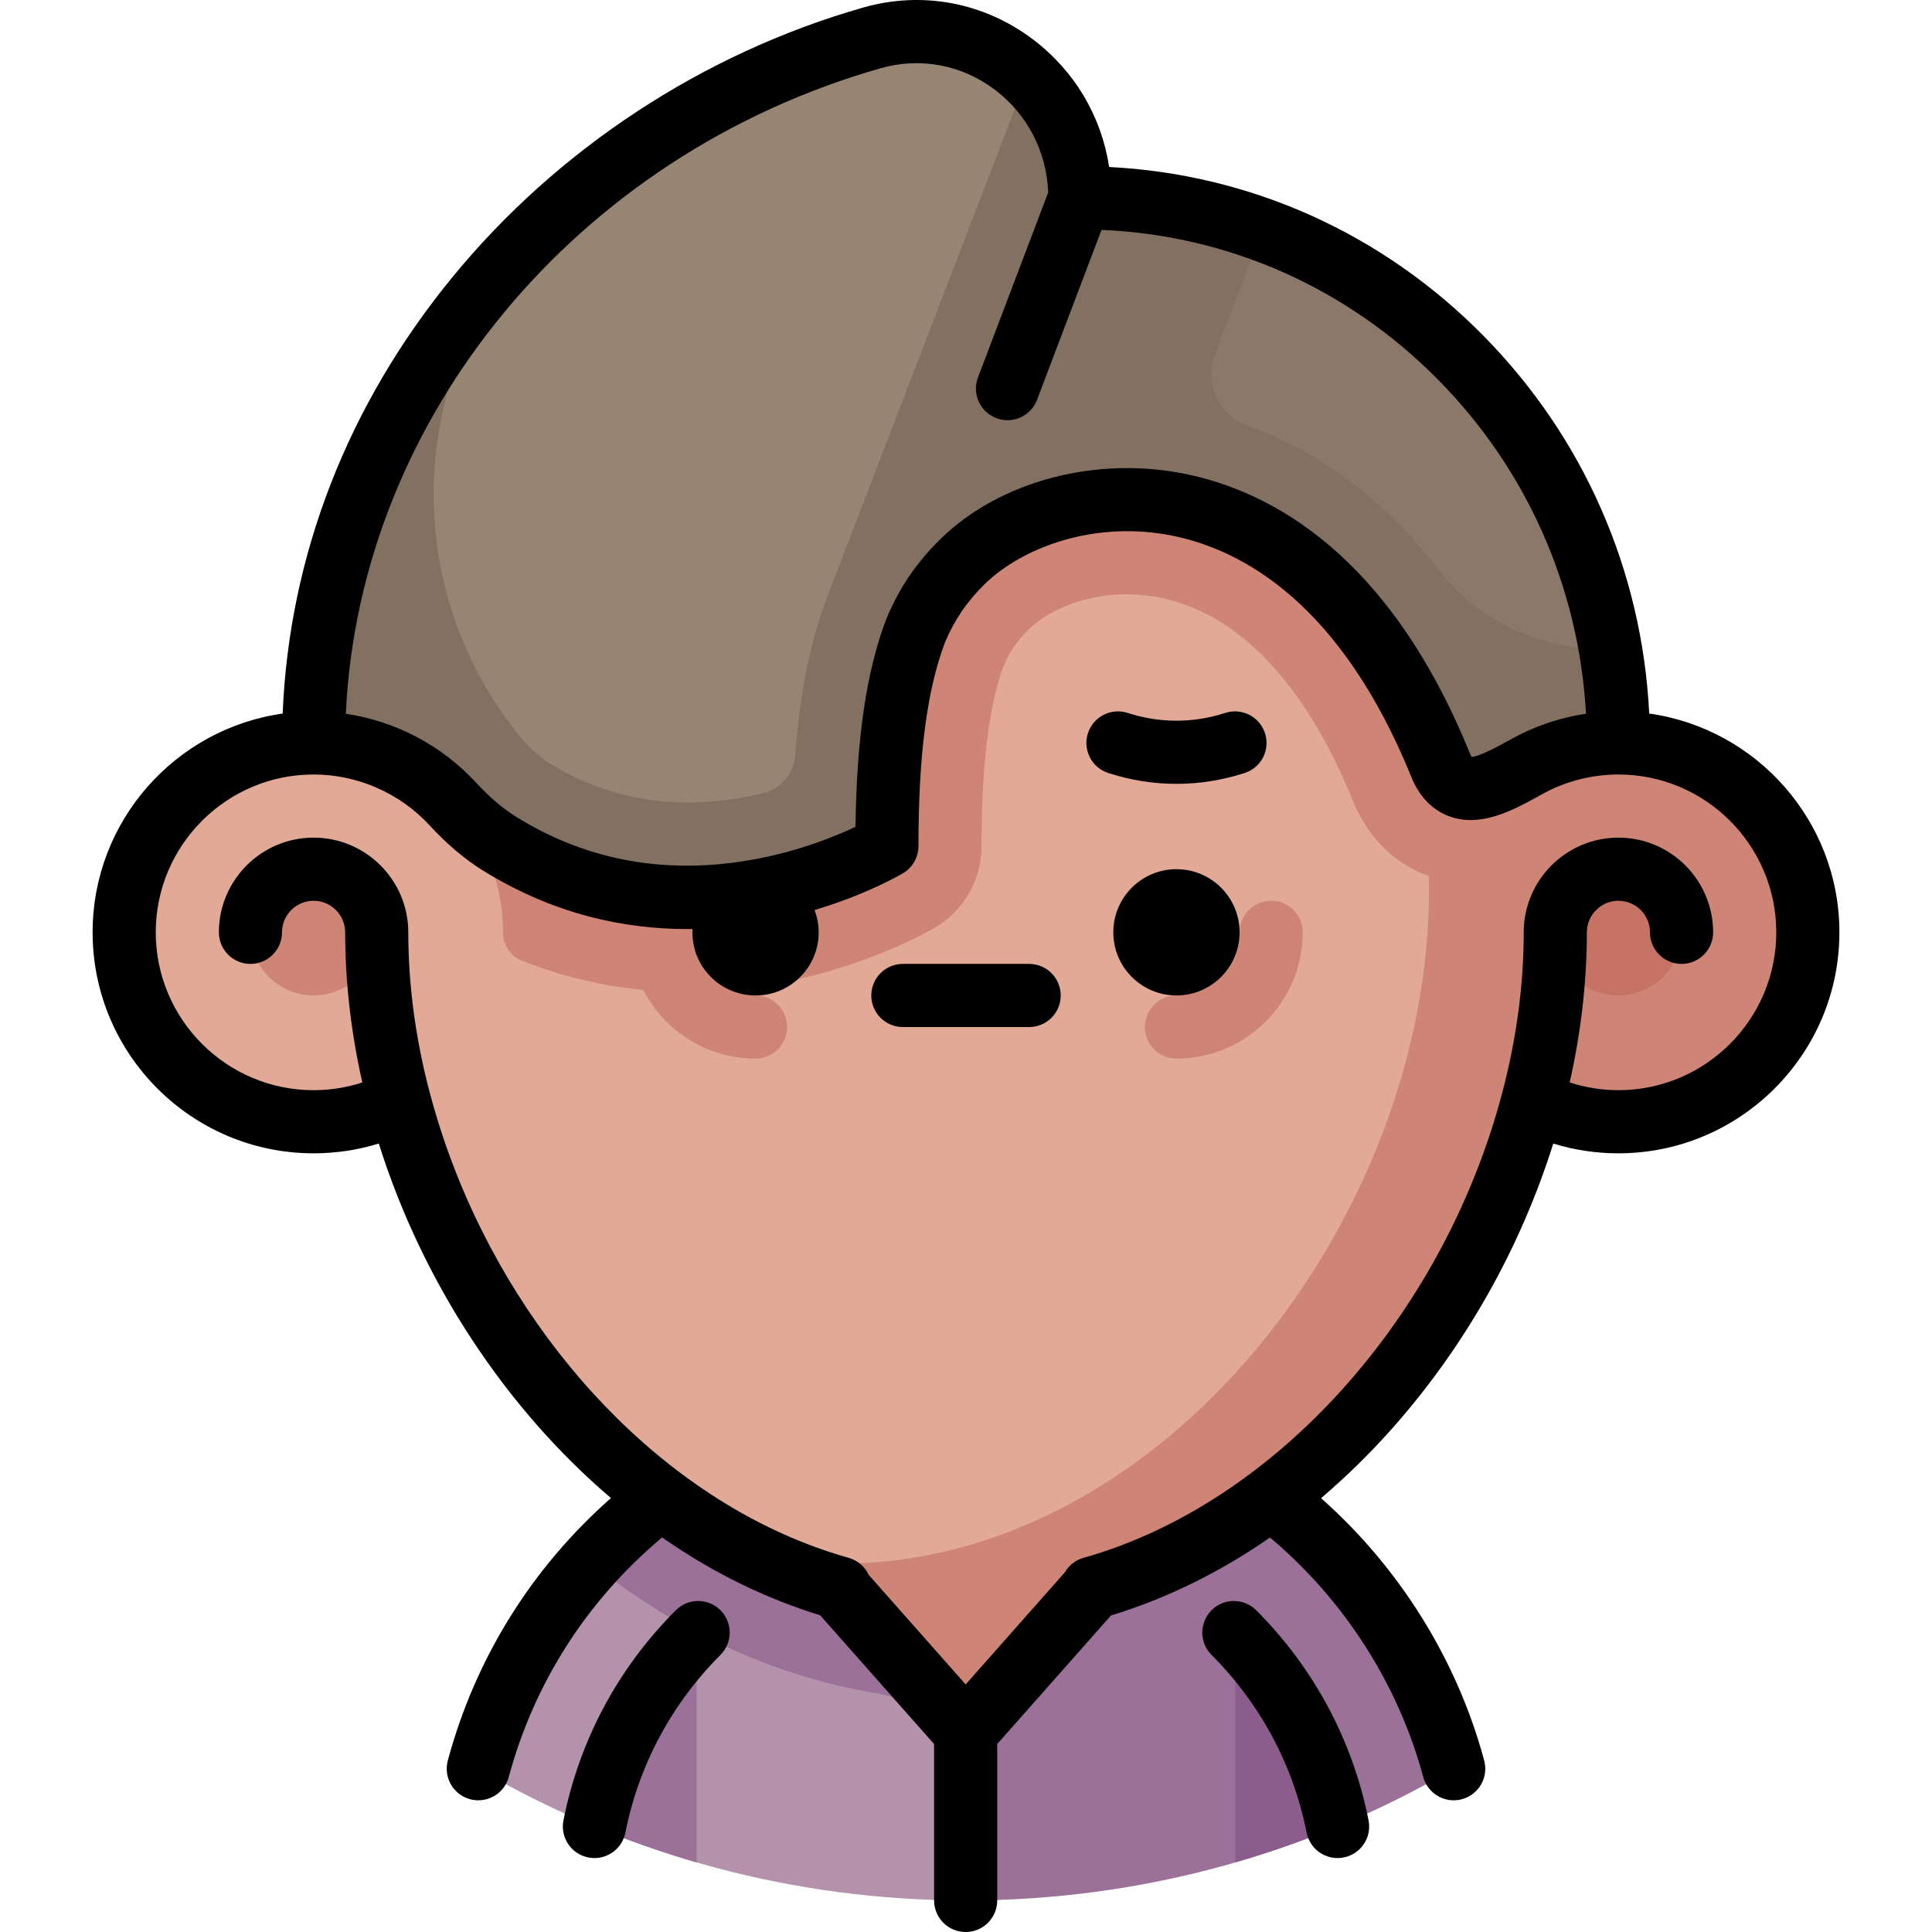
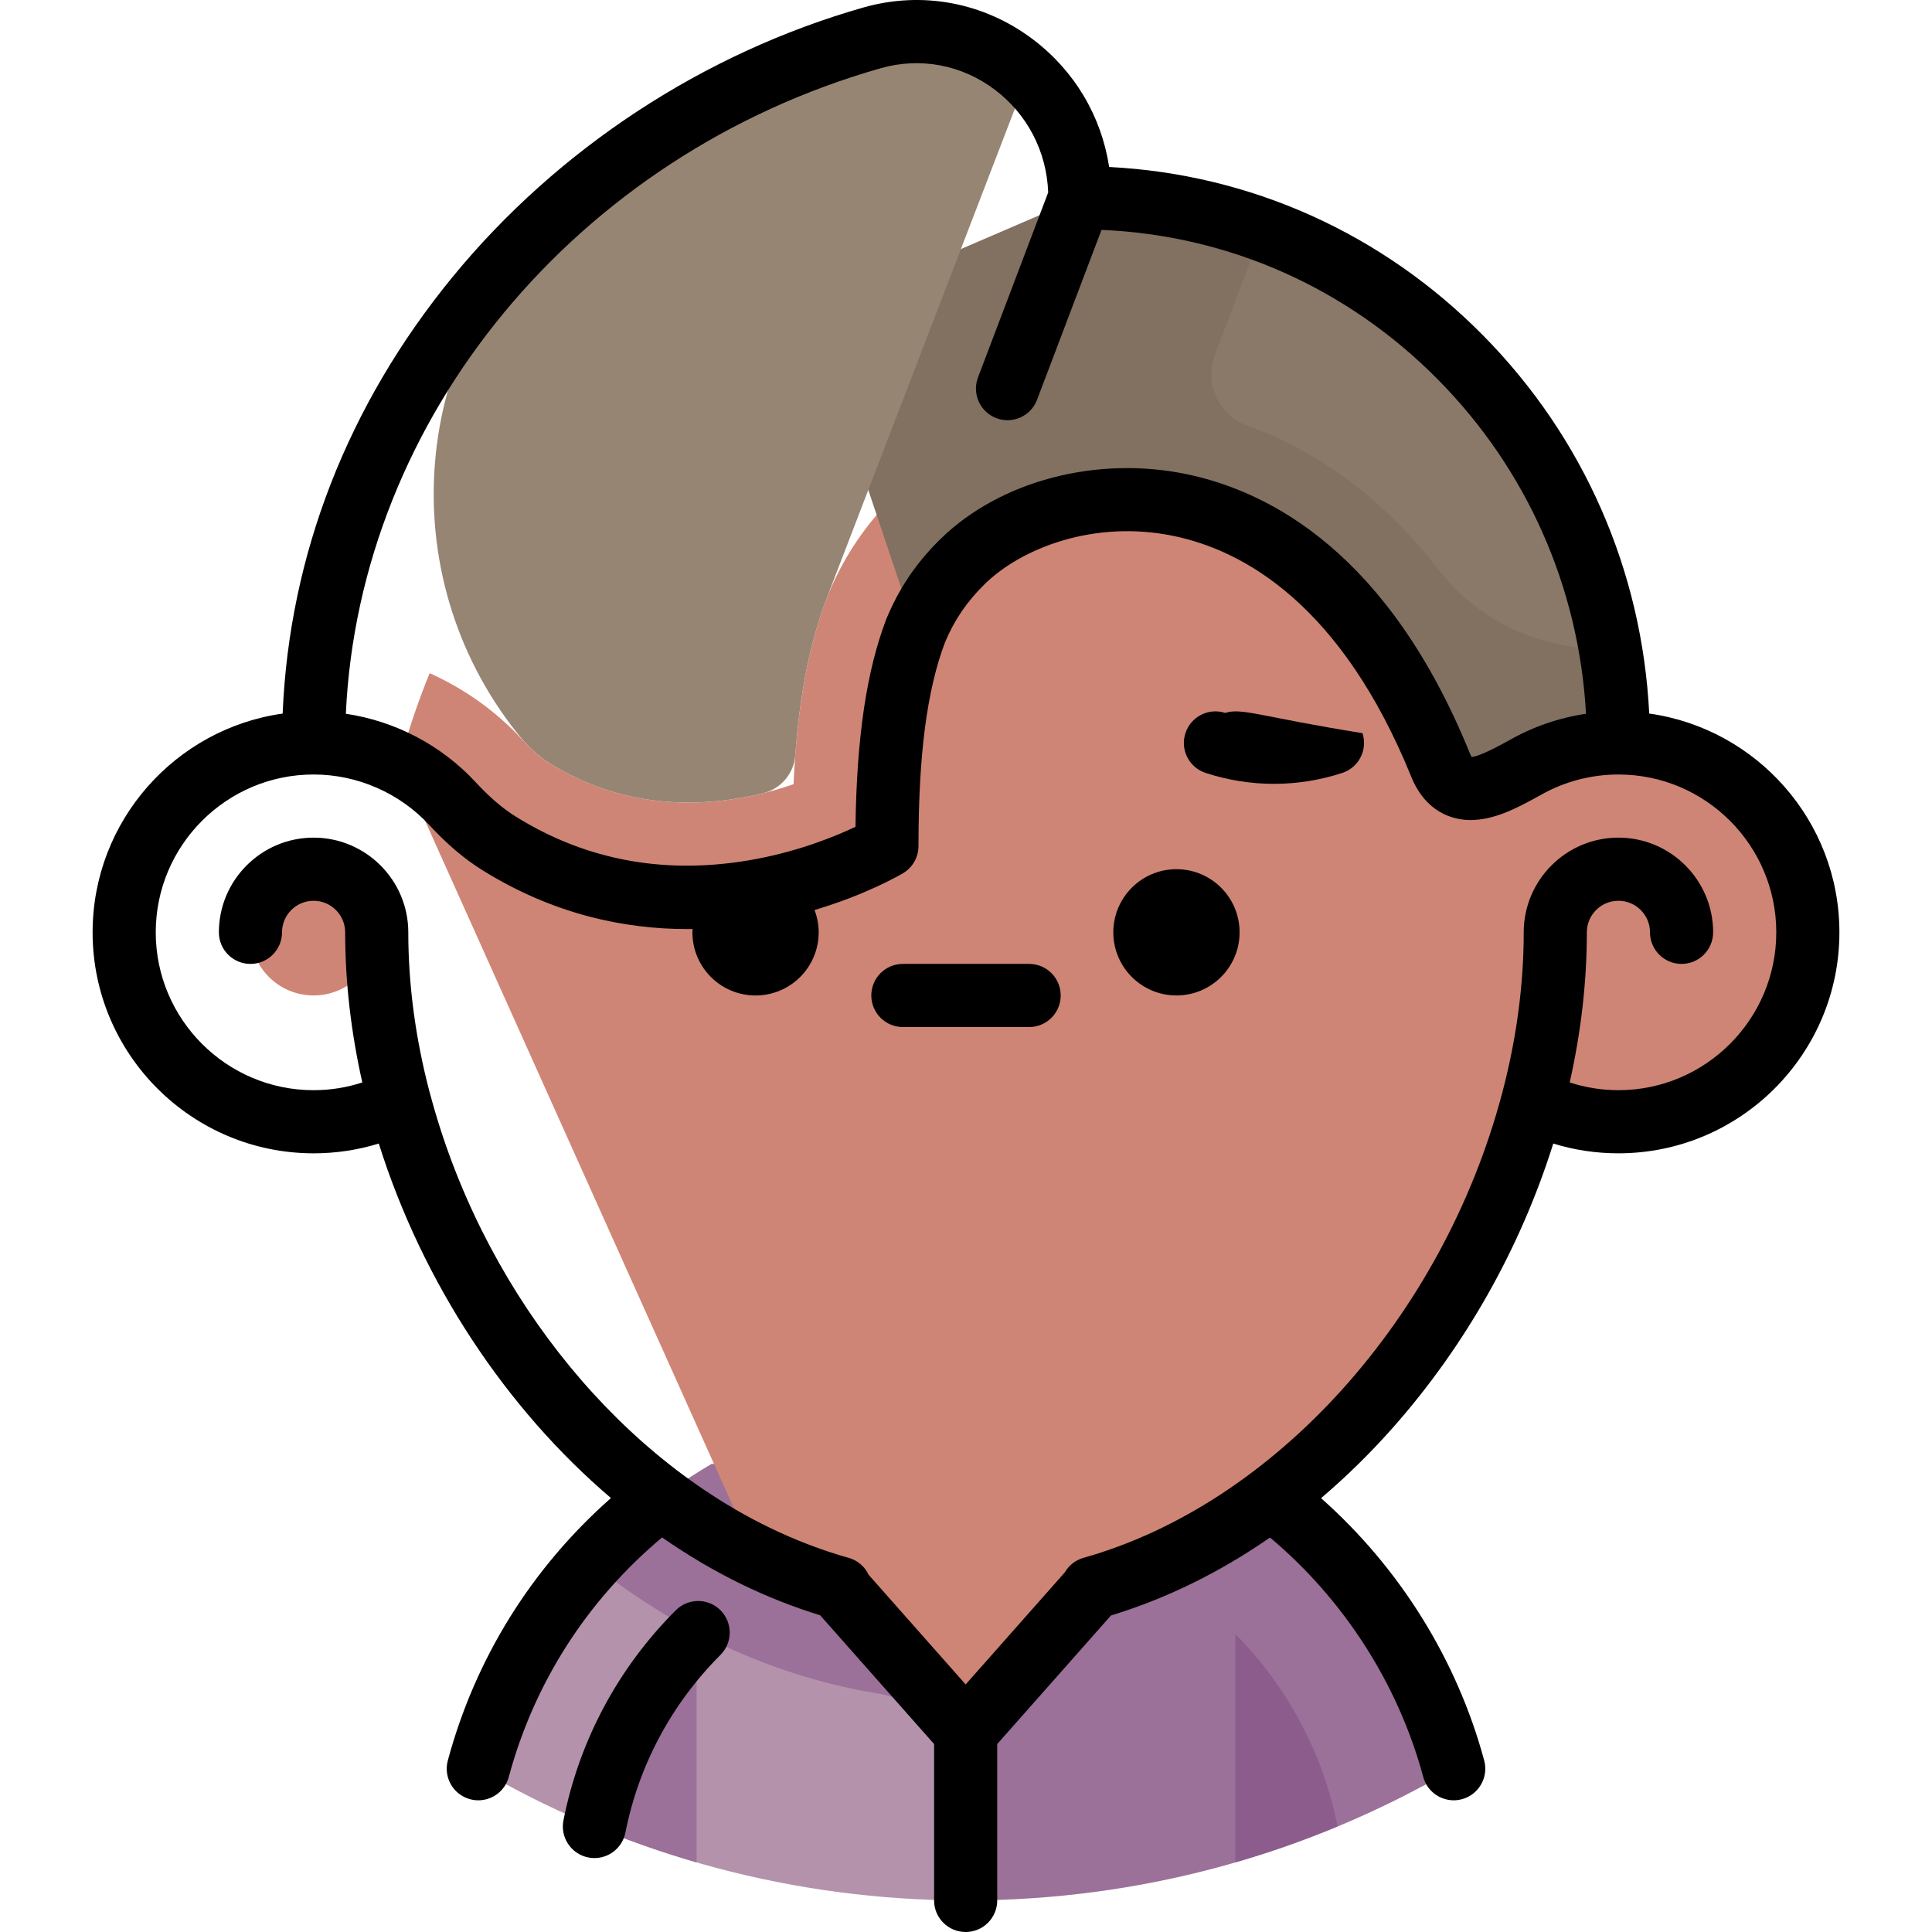
<svg xmlns="http://www.w3.org/2000/svg" height="800px" width="800px" version="1.1" id="Layer_1" viewBox="0 0 511.999 511.999" xml:space="preserve">
  <path style="fill:#B492AC;" d="M188.587,387.979c-30.013,17.532-52.579,46.411-61.833,80.751   c36.755,21.479,79.327,34.09,124.785,34.866l4.462,0.038l53.542-55.773l-58.004-59.882H188.587z" />
  <path style="fill:#9B7099;" d="M385.247,468.73c-9.254-34.341-31.821-63.22-61.833-80.751l0,0l0,0H188.587   c-12.025,7.024-22.85,15.874-32.106,26.162c10.298,8.167,21.254,15.164,32.696,20.73c14.03,6.825,28.469,11.457,43.141,13.855   c13.599,2.222,23.685,13.788,23.685,27.566v27.342C303.134,503.634,347.292,490.911,385.247,468.73z" />
  <path style="opacity:0.6;fill:#834F86;enable-background:new    ;" d="M327.39,493.557c9.254-2.677,18.292-5.864,27.084-9.523   c-3.893-19.663-13.526-37.263-27.084-50.975V493.557z" />
  <path style="fill:#9B7099;" d="M157.528,484.034c8.792,3.66,17.829,6.846,27.084,9.523v-60.499   C171.054,446.771,161.421,464.371,157.528,484.034z" />
  <g>
    <polygon style="fill:#CF8575;" points="211.382,409.068 255.877,453.438 300.619,408.82  " />
    <path style="fill:#CF8575;" d="M397.544,176.943c0.848,2.033,1.661,4.081,2.441,6.139    C399.205,181.024,398.392,178.977,397.544,176.943z" />
    <path style="fill:#CF8575;" d="M402.351,189.676c0.675,1.989,1.315,3.988,1.924,5.993    C403.667,193.663,403.025,191.666,402.351,189.676z" />
    <path style="fill:#CF8575;" d="M400.071,183.31c0.751,1.988,1.468,3.988,2.153,5.996    C401.539,187.296,400.822,185.298,400.071,183.31z" />
  </g>
  <g>
    <path style="fill:#E1A996;" d="M109.505,190.098c0.643-1.909,1.314-3.808,2.016-5.699    C110.82,186.29,110.147,188.19,109.505,190.098z" />
    <path style="fill:#E1A996;" d="M107.581,196.135c0.568-1.888,1.167-3.769,1.794-5.642    C108.749,192.367,108.149,194.248,107.581,196.135z" />
    <path style="fill:#E1A996;" d="M105.83,202.326c0.51-1.929,1.055-3.849,1.626-5.766    C106.885,198.477,106.339,200.398,105.83,202.326z" />
  </g>
  <path style="fill:#CF8575;" d="M428.897,196.883c-8.183,0-15.901,1.971-22.727,5.445c-0.558-2.11-1.156-4.214-1.787-6.309   c-0.035-0.116-0.071-0.232-0.107-0.348c-0.609-2.006-1.25-4.004-1.924-5.993c-0.196-0.581-0.412-1.154-0.503-1.784   c-0.184-1.257-0.689-2.432-1.313-3.539c-0.239-0.424-0.389-0.847-0.55-1.271c-0.78-2.058-1.593-4.105-2.441-6.139   c-0.001-0.001-0.001-0.003-0.002-0.004v-0.001c-8.573-16.763-18.853-30.762-30.693-41.738   c-10.577-9.806-22.198-17.084-34.674-21.766c-4.639-1.74-9.393-3.133-14.261-4.147c-29.194-6.085-60.734,2.383-80.346,21.57   c-7.94,7.768-13.858,16.492-18.094,26.67c-0.102,0.243-0.199,0.489-0.292,0.735c-5.103,13.442-7.948,29.125-8.887,49.558   c-14.54,5.037-40.052,9.785-64.753-5.613c-2.221-1.385-4.557-3.417-7.137-6.21c-6.958-7.533-15.346-13.48-24.547-17.602   c-0.784,1.923-1.536,3.857-2.26,5.8c-0.026,0.069-0.051,0.137-0.076,0.206c-0.702,1.891-1.373,3.79-2.016,5.699   c-0.045,0.132-0.087,0.263-0.132,0.395c-0.627,1.874-1.226,3.755-1.794,5.642c-0.042,0.142-0.083,0.283-0.125,0.425   c-0.571,1.915-1.117,3.837-1.626,5.766l94.325,209.976c17.342,8.436,36.167,13.251,55.845,13.251   c71.339,0,131.503-63.099,150.171-133.721c6.824,3.472,14.542,5.443,22.725,5.443c27.722,0,50.196-22.473,50.196-50.196   C479.092,219.356,456.619,196.883,428.897,196.883z" />
-   <path style="fill:#E1A996;" d="M378.701,235.924c0-1.255-0.044-2.513-0.073-3.77c-0.021-0.008-0.041-0.012-0.062-0.019   c-9.017-3.211-16.135-10.285-20.043-19.915c-12.53-30.87-30.114-49.473-50.847-53.793c-15.017-3.129-28.674,2.113-35.006,8.309   c-3.051,2.985-5.072,5.911-6.704,9.72c-3.922,10.579-5.828,26.208-5.828,47.755c0,8.853-4.665,17.052-12.275,21.575   c-1.741,1.034-29.396,17.091-65.937,17.091c-13.601,0-28.433-2.241-43.62-8.295c-3.054-1.217-5.011-4.163-5.007-7.451   c0-0.018,0-0.036,0-0.054c0-19.539-11.172-36.46-27.47-44.752c-7.8-3.969-16.768-5.976-26.261-5.321   c-25.422,1.754-45.715,22.765-46.626,48.232c-1.022,28.561,21.83,52.037,50.162,52.037c8.187,0,15.909-1.972,22.736-5.449   c13.519,51.138,48.788,98.33,94.314,120.476c7.311,1.365,14.781,2.096,22.382,2.096   C308.784,414.397,378.701,322.171,378.701,235.924z" />
-   <circle style="opacity:0.5;fill:#BE6054;enable-background:new    ;" cx="428.894" cy="247.074" r="16.732" />
  <g>
    <circle style="fill:#CF8575;" cx="83.102" cy="247.074" r="16.732" />
    <path style="fill:#CF8575;" d="M200.227,280.542c-18.452,0-33.464-15.012-33.464-33.464c0-4.62,3.745-8.366,8.366-8.366    s8.366,3.746,8.366,8.366c0,9.226,7.506,16.732,16.732,16.732c4.621,0,8.366,3.746,8.366,8.366    C208.593,276.796,204.849,280.542,200.227,280.542z" />
    <path style="fill:#CF8575;" d="M311.773,280.542c-4.621,0-8.366-3.746-8.366-8.366c0-4.62,3.745-8.366,8.366-8.366    c9.226,0,16.732-7.506,16.732-16.732c0-4.62,3.745-8.366,8.366-8.366c4.621,0,8.366,3.746,8.366,8.366    C345.237,265.53,330.225,280.542,311.773,280.542z" />
  </g>
  <g>
    <path style="fill:#978574;" d="M286.131,52.576c0.035-0.09,0.058-0.152,0.058-0.152L286.131,52.576z" />
    <path style="fill:#978574;" d="M286.068,52.742l0.064-0.166C286.113,52.622,286.093,52.674,286.068,52.742z" />
    <path style="fill:#978574;" d="M83.107,196.883c0.001-1.898,0.044-3.788,0.105-5.672C83.15,193.096,83.108,194.984,83.107,196.883z    " />
    <path style="fill:#978574;" d="M241.767,169.597c-0.569,1.656-1.107,3.389-1.61,5.208    C240.661,172.986,241.198,171.254,241.767,169.597z" />
    <path style="fill:#978574;" d="M83.256,189.908c0.075-1.893,0.17-3.78,0.303-5.658C83.427,186.129,83.331,188.016,83.256,189.908z" />
    <path style="fill:#978574;" d="M235.553,205.606c-0.168,2.817-0.297,5.768-0.383,8.866    C235.256,211.374,235.385,208.422,235.553,205.606z" />
    <path style="fill:#978574;" d="M83.563,184.212c0.135-1.9,0.309-3.79,0.503-5.674C83.872,180.423,83.698,182.313,83.563,184.212z" />
    <path style="fill:#978574;" d="M236.581,193.806c-0.287,2.436-0.535,4.991-0.745,7.674    C236.045,198.796,236.294,196.241,236.581,193.806z" />
    <path style="fill:#978574;" d="M84.166,177.57c0.209-1.921,0.441-3.835,0.709-5.738C84.608,173.735,84.375,175.649,84.166,177.57z" />
  </g>
  <g>
    <path style="fill:#827061;" d="M84.876,171.832L84.876,171.832L84.876,171.832z" />
    <path style="fill:#827061;" d="M83.559,184.251c0.001-0.013,0.002-0.026,0.003-0.039C83.562,184.226,83.561,184.238,83.559,184.251    z" />
    <path style="fill:#827061;" d="M83.21,191.211c0.013-0.434,0.029-0.869,0.046-1.303C83.239,190.342,83.225,190.776,83.21,191.211z" />
-     <path style="fill:#827061;" d="M84.066,178.539c0.033-0.322,0.066-0.646,0.102-0.968C84.132,177.893,84.098,178.215,84.066,178.539    z" />
    <path style="fill:#827061;" d="M428.895,196.883c-0.038-39.877-16.001-75.972-41.801-102.102    c-25.82-26.173-61.496-42.357-100.906-42.357L214.47,83.29l28.175,83.879c3.12-7.497,7.249-13.261,12.474-18.373    c24.607-24.072,91.445-32.772,126.66,53.988c4.345,10.71,14.21,5.099,22.203,0.725c7.343-4.209,15.844-6.626,24.914-6.626h-0.001    V196.883z" />
-     <path style="fill:#827061;" d="M231.103,10.033C149.134,33.38,83.176,107.568,83.105,196.884h-0.001    c14.577,0,27.697,6.219,36.865,16.143c3.67,3.972,7.702,7.615,12.292,10.476c50.746,31.636,102.779,0.709,102.779,0.709    c0-27.199,2.796-44.377,7.604-57.043c10.985-28.941,43.544-114.745,43.544-114.745C286.189,23.314,258.767,2.147,231.103,10.033z" />
  </g>
  <g>
    <path style="opacity:0.4;fill:#978574;enable-background:new    ;" d="M366.849,135.199c5.113,4.741,9.936,10.042,14.457,15.889    c10.728,13.872,27.605,21.339,45.131,20.764c0.098-0.003,0.196-0.007,0.296-0.009c0.328,1.896,0.617,3.806,0.872,5.727    c-4.267-32.149-18.949-60.95-40.511-82.788c-14.708-14.909-32.618-26.57-52.593-33.852c-3.509,9.249-7.932,20.904-12.541,33.049    c-2.915,7.68,1.113,16.201,8.856,18.945c0.044,0.016,0.087,0.031,0.129,0.046C343.891,117.626,355.924,125.071,366.849,135.199z" />
    <path style="fill:#978574;" d="M231.103,10.033c-30.644,8.727-59.047,24.562-82.606,45.636    c-39.894,35.686-44.805,96.419-11.609,138.408l0,0c1.329,1.681,2.752,3.288,4.322,4.745c1.509,1.399,2.943,2.518,4.33,3.383    c20.629,12.86,41.824,11.669,56.72,7.992c4.704-1.161,8.131-5.2,8.491-10.031c1.25-16.777,3.982-30.19,8.43-41.904    c0.094-0.247,53.097-138.117,53.097-138.117C261.722,10.236,246.453,5.657,231.103,10.033z" />
  </g>
-   <path d="M324.695,188.932c-8.465,2.75-17.4,2.752-25.836,0.004c-4.393-1.431-9.114,0.97-10.546,5.365   c-1.43,4.393,0.972,9.114,5.365,10.544c5.912,1.925,11.995,2.887,18.082,2.887c6.088,0,12.181-0.963,18.105-2.888   c4.394-1.428,6.8-6.147,5.371-10.541C333.809,189.909,329.082,187.504,324.695,188.932z" />
+   <path d="M324.695,188.932c-4.393-1.431-9.114,0.97-10.546,5.365   c-1.43,4.393,0.972,9.114,5.365,10.544c5.912,1.925,11.995,2.887,18.082,2.887c6.088,0,12.181-0.963,18.105-2.888   c4.394-1.428,6.8-6.147,5.371-10.541C333.809,189.909,329.082,187.504,324.695,188.932z" />
  <path d="M272.732,255.444h-33.464c-4.62,0-8.366,3.746-8.366,8.366c0,4.62,3.746,8.366,8.366,8.366h33.464   c4.621,0,8.366-3.746,8.366-8.366C281.098,259.19,277.354,255.444,272.732,255.444z" />
  <circle cx="311.771" cy="247.074" r="16.732" />
-   <path d="M332.904,426.731c-3.267-3.267-8.565-3.268-11.831,0c-3.268,3.267-3.268,8.563-0.001,11.831   c12.948,12.948,21.661,29.236,25.196,47.101c0.789,3.984,4.284,6.744,8.199,6.744c0.538,0,1.085-0.052,1.633-0.161   c4.532-0.897,7.479-5.298,6.582-9.831C358.501,461.288,348.203,442.032,332.904,426.731z" />
  <path d="M179.097,426.731c-15.3,15.301-25.596,34.556-29.777,55.685c-0.897,4.532,2.05,8.934,6.582,9.831   c0.549,0.108,1.094,0.161,1.633,0.161c3.913,0,7.41-2.76,8.199-6.744c3.535-17.865,12.247-34.153,25.196-47.101   c3.267-3.267,3.267-8.565-0.001-11.831C187.662,423.464,182.365,423.465,179.097,426.731z" />
  <path d="M437.061,189.098c-1.896-37.866-17.357-73.198-44.012-100.193c-26.697-27.063-61.642-42.749-99.112-44.652   c-2.056-13.459-9.175-25.499-20.223-33.839C260.74,0.623,244.376-2.45,228.81,1.986c-42.352,12.063-81.022,37.43-108.889,71.431   c-27.81,33.928-43.281,73.775-45.014,115.685c-28.422,4-50.365,28.468-50.365,57.976c0,32.291,26.271,58.562,58.562,58.562   c5.94,0,11.721-0.87,17.278-2.593c11.645,36.97,33.713,70.267,61.528,93.952c-21.036,18.546-35.941,42.486-43.235,69.556   c-1.201,4.462,1.44,9.052,5.902,10.254c0.728,0.196,1.461,0.29,2.182,0.29c3.689,0,7.066-2.46,8.073-6.192   c6.714-24.917,20.758-46.825,40.626-63.471c6.769,4.705,13.796,8.867,21.036,12.388c6.81,3.313,13.81,6.077,20.852,8.235   l30.194,34.125v41.448c0,4.62,3.745,8.366,8.366,8.366s8.366-3.746,8.366-8.366v-41.448l30.15-34.075   c14.655-4.457,28.833-11.421,42.14-20.652c19.602,16.456,33.984,38.867,40.608,63.447c1.005,3.732,4.384,6.192,8.071,6.192   c0.721,0,1.453-0.094,2.182-0.29c4.462-1.202,7.103-5.794,5.901-10.254c-7.192-26.693-22.445-51.126-43.233-69.525   c6.688-5.693,13.104-11.969,19.168-18.835c19.145-21.676,33.68-47.494,42.372-75.143c5.554,1.72,11.33,2.589,17.265,2.589   c32.29,0,58.562-26.27,58.562-58.562C487.458,217.559,465.499,193.085,437.061,189.098z M233.396,18.078   c10.474-2.983,21.493-0.91,30.239,5.692c8.638,6.52,13.734,16.383,14.147,27.228l-18.601,49.02c-1.64,4.32,0.534,9.15,4.853,10.79   c0.977,0.371,1.98,0.547,2.967,0.547c3.374,0,6.554-2.057,7.823-5.4l17.089-45.034c33.72,1.423,65.22,15.401,89.229,39.739   c23.557,23.86,37.301,55.04,39.168,88.494c-7.163,1.064-14.1,3.451-20.412,7.056l-0.31,0.17c-2.483,1.36-7.495,4.105-9.59,4.206   c-0.116-0.185-0.28-0.486-0.467-0.947c-21.379-52.672-52.602-69.298-75.03-73.971c-23.888-4.977-49.494,1.754-65.232,17.149   c-6.388,6.25-10.946,12.967-14.347,21.139c-0.033,0.081-0.066,0.163-0.097,0.245c-5.192,13.68-7.795,31.222-8.115,54.907   c-5.037,2.396-14.404,6.276-26.19,8.51c-23.321,4.423-44.801,0.65-63.831-11.214c-3.506-2.185-6.965-5.148-10.575-9.054   c-9.102-9.854-21.336-16.247-34.46-18.199C95.266,110.768,152.547,41.106,233.396,18.078z M428.897,288.908   c-4.447,0-8.765-0.698-12.909-2.05c3.007-13.365,4.543-26.715,4.543-39.779c0-4.614,3.752-8.366,8.366-8.366   s8.366,3.752,8.366,8.366c0,4.62,3.745,8.366,8.366,8.366c4.621,0,8.366-3.746,8.366-8.366c0-13.839-11.259-25.098-25.098-25.098   c-13.838,0-25.098,11.258-25.098,25.098c0,13.896-1.911,28.191-5.679,42.487c-0.003,0.013-0.004,0.027-0.009,0.04   c-0.008,0.03-0.021,0.058-0.029,0.088c-15.701,59.398-60.285,108.888-110.941,123.146c-2.189,0.616-3.924,2.05-4.977,3.875   l-26.258,29.677l-25.691-29.038c-0.996-2.125-2.869-3.824-5.305-4.509c-7.105-1.999-14.202-4.713-21.096-8.066   c-42.087-20.474-76.529-64.575-89.886-115.092c-0.021-0.078-0.051-0.152-0.075-0.229c-3.749-14.26-5.652-28.518-5.652-42.378   c0-13.839-11.259-25.098-25.098-25.098S58.005,233.24,58.005,247.08c0,4.62,3.745,8.366,8.366,8.366s8.366-3.746,8.366-8.366   c0-4.614,3.752-8.366,8.366-8.366s8.366,3.752,8.366,8.366c0,13.064,1.536,26.414,4.543,39.779c-4.144,1.352-8.462,2.05-12.909,2.05   c-23.065,0-41.83-18.764-41.83-41.83s18.764-41.83,41.83-41.83c11.624,0,22.821,4.904,30.72,13.455   c4.638,5.02,9.223,8.911,14.012,11.899c18.818,11.731,37.667,15.612,54.376,15.611c0.446,0,0.885-0.012,1.327-0.018   c-0.016,0.294-0.045,0.586-0.045,0.885c0,9.24,7.491,16.732,16.732,16.732c9.24,0,16.732-7.491,16.732-16.732   c0-2.086-0.399-4.075-1.096-5.916c13.697-4.078,22.555-9.225,23.453-9.759c2.537-1.508,4.092-4.241,4.092-7.191   c0-24.125,2.229-41.274,7.013-53.95c2.502-5.97,5.856-10.895,10.55-15.486c9.72-9.508,28.992-17.131,50.119-12.73   c18.443,3.843,44.334,18.045,62.939,63.882c2.677,6.597,6.998,9.32,10.154,10.444c8.315,2.962,16.704-1.63,23.444-5.32l0.375-0.205   c0.049-0.027,0.097-0.054,0.145-0.08c6.299-3.611,13.476-5.519,20.752-5.519h0.001h0.001c23.065,0,41.83,18.764,41.83,41.83   S451.962,288.908,428.897,288.908z" />
</svg>